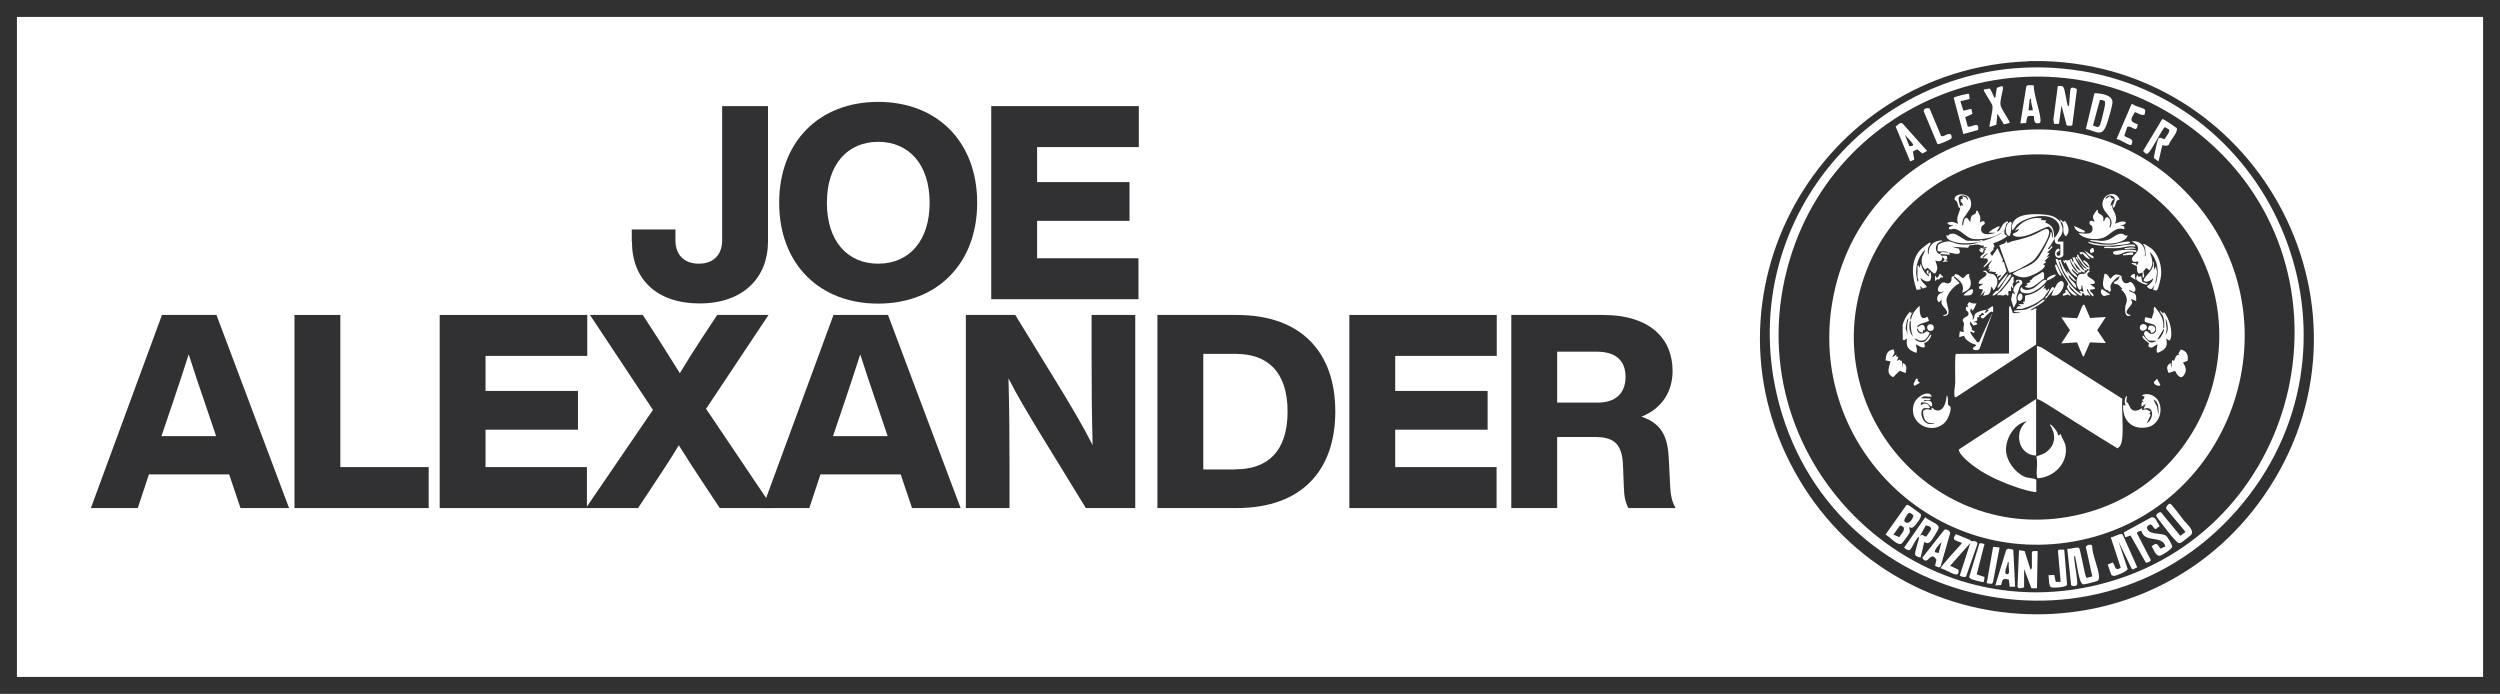
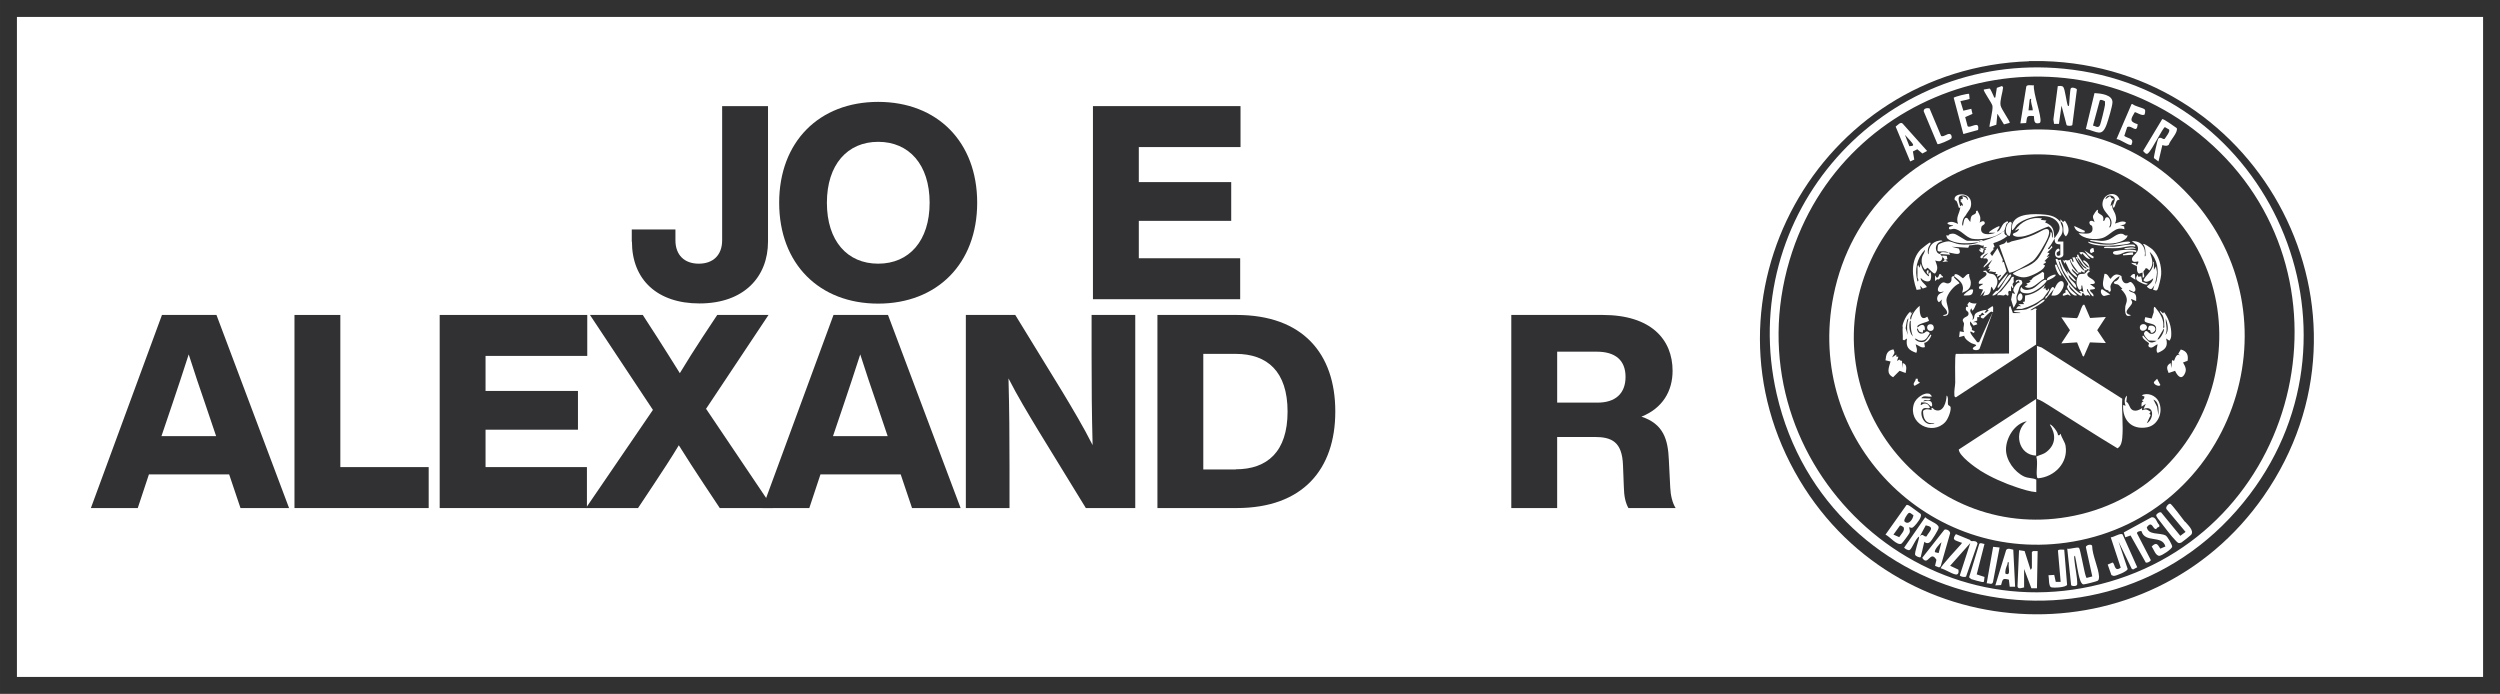
<svg xmlns="http://www.w3.org/2000/svg" id="Layer_2" data-name="Layer 2" viewBox="0 0 147.72 41">
  <defs>
    <style>
      .cls-1 {
        fill: none;
        stroke: #313132;
        stroke-miterlimit: 10;
      }

      .cls-2 {
        fill: #313133;
      }
    </style>
  </defs>
  <g id="Layer_1-2" data-name="Layer 1">
    <rect class="cls-1" x=".5" y=".5" width="146.72" height="40" transform="translate(147.72 41) rotate(180)" />
    <g>
      <path class="cls-2" d="M37.33,14.28v-.72h2.58v.64c0,.87.53,1.38,1.38,1.38s1.38-.51,1.38-1.38v-7.93h2.71v8.01c0,2.05-1.39,3.65-4.05,3.65-2.5,0-3.99-1.41-3.99-3.65Z" />
      <path class="cls-2" d="M46.04,11.98c0-3.6,2.36-5.96,5.85-5.96s5.85,2.36,5.85,5.96-2.37,5.96-5.85,5.96-5.85-2.35-5.85-5.96ZM54.93,11.98c0-2.26-1.22-3.6-3.04-3.6s-3.03,1.35-3.03,3.6,1.2,3.6,3.03,3.6,3.04-1.35,3.04-3.6Z" />
-       <path class="cls-2" d="M67.29,8.69h-6.01v2.07h5.46v2.29h-5.46v2.21h5.99v2.42h-8.7V6.27h8.72v2.42Z" />
+       <path class="cls-2" d="M67.29,8.69v2.07h5.46v2.29h-5.46v2.21h5.99v2.42h-8.7V6.27h8.72v2.42Z" />
      <path class="cls-2" d="M14.21,30.02l-.67-1.99h-4.74l-.66,1.99h-2.77l4.2-11.41h3.22l4.29,11.41h-2.87ZM9.55,25.77h3.22l-.66-1.95c-.3-.85-.64-1.89-.96-2.88-.32.99-.66,2.03-.95,2.88l-.66,1.95Z" />
      <path class="cls-2" d="M20.11,27.6h5.22v2.42h-7.93v-11.41h2.71v8.99Z" />
      <path class="cls-2" d="M34.7,21.03h-6.01v2.07h5.46v2.29h-5.46v2.21h5.99v2.42h-8.7v-11.41h8.72v2.42Z" />
      <path class="cls-2" d="M41.73,24.17l3.94,5.85h-3.14l-.95-1.43c-.51-.77-.99-1.51-1.47-2.28-.46.77-.96,1.52-1.46,2.28l-.95,1.43h-3.08l3.96-5.8-3.72-5.61h3.12l.86,1.33c.46.71.9,1.43,1.33,2.11.43-.71.87-1.41,1.33-2.11l.88-1.33h3.03l-3.7,5.56Z" />
      <path class="cls-2" d="M53.89,30.02l-.67-1.99h-4.74l-.66,1.99h-2.77l4.2-11.41h3.22l4.29,11.41h-2.87ZM49.23,25.77h3.22l-.66-1.95c-.3-.85-.64-1.89-.96-2.88-.32.99-.66,2.03-.95,2.88l-.66,1.95Z" />
      <path class="cls-2" d="M64.5,18.61h2.58v11.41h-2.92l-2.79-4.55c-.64-1.06-1.25-2.07-1.78-3.11.05,1.86.06,3.52.06,5.27v2.39h-2.58v-11.41h2.92l2.79,4.55c.54.9,1.25,2.08,1.78,3.14-.05-1.88-.06-3.54-.06-5.3v-2.39Z" />
      <path class="cls-2" d="M78.9,24.32c0,3.41-1.92,5.7-5.83,5.7h-4.68v-11.41h4.68c3.91,0,5.83,2.29,5.83,5.7ZM73.02,27.73c1.86,0,3.06-1.04,3.06-3.41s-1.2-3.41-3.06-3.41h-1.92v6.83h1.92Z" />
-       <path class="cls-2" d="M88.45,21.03h-6.01v2.07h5.46v2.29h-5.46v2.21h5.99v2.42h-8.7v-11.41h8.71v2.42Z" />
      <path class="cls-2" d="M98.69,28.79c.02.48.13.93.32,1.23h-2.79c-.18-.32-.26-.72-.27-1.25l-.05-1.28c-.05-1.38-.66-1.67-1.68-1.67h-2.21v4.2h-2.71v-11.41h5.4c2.87,0,4.13,1.46,4.13,3.3,0,1.2-.59,2.21-1.84,2.71,1.31.43,1.57,1.36,1.62,2.56l.08,1.6ZM92.01,23.79h2.39c1.04,0,1.65-.53,1.65-1.52s-.61-1.49-1.7-1.49h-2.34v3.01Z" />
    </g>
    <g>
      <path class="cls-2" d="M119.89,3.61h.84c12.92.34,20.53,14.91,13.03,25.7-6.75,9.71-21.35,9.21-27.42-.93-6.44-10.77,1.11-24.34,13.55-24.76ZM132.93,29.22c7.4-9.76,1.18-23.97-10.98-25.16-10.74-1.05-19.39,8.65-16.97,19.22,2.99,13.02,19.86,16.62,27.95,5.94Z" />
      <path class="cls-2" d="M130.35,8.24c9.1,7.82,5.78,22.79-5.7,26.13-11.59,3.38-22.34-7.41-18.91-18.99,3.14-10.58,16.21-14.35,24.61-7.14ZM120.19,5.04c-.12.02-.41-.06-.46.07l-.35,2.18.34-.02c.07-.4,0-.45.46-.41.02.22-.01.48.28.42.05,0,.08-.02.1-.07.1-.31-.45-1.75-.38-2.18ZM118.03,6.73l.38.62.34-.09c.03-.09-.5-.81-.54-1.03-.05-.29.12-.75.15-1.06l-.06-.09-.31.11-.09.57c-.11.02-.07-.02-.09-.06-.05-.09-.18-.44-.25-.47l-.34.06c-.05.08.47.78.51.96.05.24-.21,1.2-.17,1.25l.4-.13.06-.64ZM122.18,6.23c-.08-.21-.16-.94-.26-1.08-.07-.1-.22-.07-.33-.06l-.26,1.97.04.26h.29s.15-1.08.15-1.08l.3,1.15c.05.06.3.06.34,0l.27-2.1c-.02-.08-.3-.16-.36-.07-.05.08-.08.8-.1.96,0,.06-.03.13-.08.06ZM123.25,7.62c.68.15.95.52,1.24-.3.09-.26.31-.99.33-1.25.04-.48-.71-.55-1.06-.57l-.51,2.12ZM116.37,5.55c-.06-.05-.91.17-.93.23l.57,2.14.87-.24c.11-.62-.49-.05-.62-.23l-.14-.53.43-.19-.07-.3-.47.11-.16-.52c-.02-.09,0-.04.06-.06.08-.02.45-.09.47-.12l-.03-.29ZM126.72,6.77s.08-.25,0-.31c-.12-.1-.56-.17-.71-.31h-.06s-.89,2.07-.89,2.07c.18-.02.76.42.88.34.19-.41-.18-.35-.42-.53l.17-.52c.28-.15.57.44.62-.17-.52-.16-.4-.31-.17-.71.04-.03.42.23.55.15ZM114,6.4c-.13-.03-.35,0-.33.18l.81,1.93c.06.06.74-.25.81-.32.07-.09.02-.24-.07-.27-.16-.05-.34.18-.52.12l-.69-1.64ZM128.15,8.55c.07-.26.56-.72.47-.98-.13-.08-.76-.56-.86-.53l-1.13,1.88c.1.1.18.23.29.14.25-.21.86-1.49,1-1.55l.24.14c.1.1-.19.46-.26.56-.1.05-.25-.18-.38,0-.04.06-.27,1.08-.25,1.13l.27.2.23-.97s.25.1.37-.01ZM112.42,7.3c-.13-.12-.3.11-.41.18l.86,2.06.24-.11-.08-.48.26-.13.3.25.28-.15-1.45-1.62ZM129.72,11.97c-6.6-7.79-19.37-4.5-21.38,5.49-1.72,8.5,5.62,16.02,14.16,14.54,9.28-1.61,13.34-12.81,7.23-20.03ZM129.11,30.84c-.12-.16-.77-1.02-.86-1.07-.1-.05-.33.21-.23.32l1.12,1.34-.31.23-1.13-1.38c-.1-.05-.23.06-.29.14-.03.09.15.29.21.37.27.34.66.88.95,1.17.11.11.15.17.32.1.03-.01.56-.43.58-.46.2-.25-.21-.59-.35-.77ZM113.48,30.36s-.63-.47-.68-.49c-.04-.02-.11-.05-.15-.03l-1.24,1.75c.24.1.69.68.95.53.05-.03.45-.57.47-.63.05-.14-.01-.2-.02-.34.18.07.2.04.32-.08s.48-.55.35-.71ZM113.7,32.01s.16.17.34.02c.09-.07.52-.75.51-.85,0-.08-.02-.1-.07-.15-.13-.15-.56-.3-.72-.47l-1.25,1.8c.06.07.25.19.34.13.13-.08.35-.69.55-.79,0,.2-.31.98-.23,1.1.04.06.25.17.32.12l.22-.93ZM127.46,31.18s.09-.03.13-.06v-.1c-.17-.15-.19-.51-.47-.45l-1.63.89.09.29.31-.11.9,1.6c.1.03.25-.05.3-.14l-.82-1.59c-.02-.09.21-.16.27-.12.2.72,1.22.2,1.41.9l-.3.13c-.17-.27-.23-.4-.51-.13.12.17.24.58.47.55.15-.02.7-.38.74-.53.02-.09-.28-.62-.39-.67-.34-.18-1.03,0-1.11-.49.3-.38.34.04.49.1.1.04.09-.05.12-.06ZM114.35,33.44l.23.09.09-.07.56-1.95c0-.14-.21-.27-.34-.21l-1.31,1.66c.35.55.47-.5.84.12l-.08.35ZM116.4,31.9c-.28-.11-.56-.23-.83-.34-.28.38-.01.36.28.49.04.02.07-.03.06.07-.13.16-1.29,1.38-1.23,1.46.26.07.6.3.85.36.19.05.22-.13.19-.28l-.49-.23,1.19-1.34-.62,1.91c.05.08.29.12.37.07l.68-1.95-.04-.08c-.13-.11-.26-.05-.35-.07-.03,0-.03-.06-.04-.06ZM126.29,33.53l-.87-1.95c-.12-.11-.53.17-.7.17l.59,1.79c-.4.3-.34-.29-.49-.3l-.28.12.22.62s.11.05.14.05c.14,0,.79-.26.82-.41l-.54-1.62.78,1.61.08.04.24-.13ZM117.26,32.14c-.1,0-.24-.1-.31,0l-.6,1.97s.09.09.13.11c.08.03.56.16.64.17.04,0,.09.01.11-.03l.03-.27-.46-.15.46-1.8ZM122.61,32.85c.1.44.16,1,.3,1.42.03.09.1.27.21.26.08,0,.8-.18.84-.22.06-.05.07-.16.07-.23-.03-.54-.4-1.26-.41-1.83-.05-.13-.37-.04-.37.08l.38,1.73-.34.09s-.04-.08-.05-.12c-.09-.26-.32-1.57-.39-1.65-.09-.09-.54.09-.7.04l.23,2.16c.05.07.37.08.36-.07,0-.48-.13-.97-.17-1.44,0-.05-.04-.23.04-.23ZM118.15,32.35l-.38-.04-.38,2.16c.15-.02.31.11.37-.07l.39-2.04ZM118.96,32.48c-.13-.02-.32-.12-.42.02l-.64,2.09.34-.02c.1-.34.07-.42.46-.32l.05.42h.32s-.11-2.2-.11-2.2ZM121.97,32.48c-.09,0-.35-.04-.37.06l.16,1.84h-.29s-.09-.41-.09-.41l-.34.02c.04.16,0,.66.16.71.15.05.89.01.94-.15l-.17-2.08ZM119.6,34.72v-1.1l.43,1.14h.33s.04-2.2.04-2.2h-.27s-.07.06-.07.06v.93s-.04.12-.08.11l-.35-1.1-.33-.05-.09,2.14c.03.18.25.09.38.06Z" />
      <path class="cls-2" d="M122.74,15.21c.14.11.24.32.36.47.08.1.19.1.19.21-.25-.08-.48-.44-.55-.68Z" />
-       <path class="cls-2" d="M122.95,16.02c-.25-.13-.33-.29-.42-.55.07.06.41.49.42.55Z" />
      <path class="cls-2" d="M127.34,11.67c6.82,5.78,3.97,16.99-4.77,18.8-8.39,1.74-15.39-6.48-12.28-14.49,2.66-6.86,11.41-9.09,17.05-4.31ZM116.19,12.65c.14-.22.29-.33.28-.64-.02-.69-.99-.62-.98-.25,0,.09.1.08.13.14.05.1.09.28.13.39l.08-.04c-.03.35-.29.59-.13.98-.2-.08-.32-.16-.54-.1-.26.08.12.2.25.18-.02.08-.23.03-.25.15-.03.16.2.06.28.06.42.02.71.52,1.11.59.44.07.99-.02,1.4-.19.08-.04.43-.23.47-.27.04-.06.1-.32.14-.42.02-.04.08-.04.08-.05.07-.22-.2-.02-.26.04-.1.11-.19.39-.32.45-.22.09.24-.33.04-.3-.07.01-.64.32-.57.38h.38c-.32.13-.98.19-.83-.34.03-.12.24-.13.19-.27-.04-.13-.24-.05-.3.02.11-.33,0-.45-.13-.72l-.08.03c.04.22-.2.18-.27.31-.05.08-.06.24-.07.34l-.17-.23c-.22-.11-.23.32-.26.45-.1-.04-.02-.28,0-.36.04-.14.13-.2.19-.3ZM125.24,11.82c-.14-.54-.9-.44-1,.13-.12.63.79.85.45,1.48h-.08c.16-.14.09-.65-.14-.59-.14.04-.05.23-.2.21.09-.36-.19-.35-.3-.49-.04-.05.04-.21-.06-.15-.04.02-.21.28-.23.33-.04.18.06.23.08.39-.16-.16-.4-.08-.26.14.03.05.11.03.13.13.11.55-.48.38-.81.38.28.35.99.41,1.39.29.5-.15.76-.73,1.32-.52l-.02-.17-.24-.08c.12,0,.34,0,.34-.17-.24-.11-.41.02-.64.08.09-.2.09-.3.03-.52-.06-.2-.27-.42-.16-.63l-.13.13c0-.11.07-.38.17-.38v-.08c-.1.02-.13-.02-.17-.11l-.06-.02-.24.17c.04-.31.54-.28.55.02,0,.1-.2.43-.06.49.13-.13.11-.51.32-.47ZM121.72,13.09c-.3-.37-.71-.4-1.16-.43-.66-.03-1.76,0-1.68.91.02.13.24-.24.28-.28.54-.51,2.07-.84,2.48-.06.18.35-.09.6-.25.86-.04-.49-.03-.74-.55-.95l.08-.11-.34-.04.08-.08c-.64-.12-1.26.18-1.61.72l.25-.11c-.02.18-.32.26-.34.28-.1.12.14.18.23.19.67.04,1.24-.42,1.86-.61.25.17.27.4.24.67-.11-.06.03-.3-.13-.34,0,.09,0,.16-.03.24-.11.28-.56,1.16-.75,1.37-.39.44-.94.51-1.37.79-.04.03-.08,0-.05.09.5.27.76.23,1.25,0,.19-.09.62-.31.62-.53l-.08-.02v-.06s.13-.06.13-.06v-.08s-.08-.02-.08-.02l.3-.3-.17.06.17-.23-.13-.04.3-.3c-.03-.18-.1,0-.15.06-.02.02-.12.09-.1-.01.17-.17.26-.38.38-.57.02.26.04.33.34.34v.61c-.05.09-.18.09-.21,0-.05-.18.1-.17.15-.23s-.02-.13-.04-.13c-.21,0-.34.47-.03.54.13.03.31-.06.31-.18v-.78h-.34c.05-.27.26-.3.29-.62.03-.29-.1-.36-.12-.57.04.04.09.04.13.15.1.25-.05.55.19.74.28-.29.14-.65-.06-.93l-.11.08-.15-.17s0,.09,0,.13ZM118.75,13.94c.14-.3.03-.6.17-.89l-.08.13-.04-.08c-.32.1-.41.81-.04.85ZM123.2,13.65l-.64-.3c.05.29.33.42.61.38l.02-.08ZM118.71,16.1c.13.1,1.24-.55,1.41-.68.26-.21.76-1.07.89-1.4.16-.42.05-.63-.38-.38-.61.35-1.07.46-1.76.62-.08.02-.17.12-.29.07l-.02-.12c-.07.23-.24.19-.43.29l.58,1.61ZM116.93,14.32l.25-.13c-.09-.04-.23.04-.28.04h-.64c-.12,0-.64-.4-.81-.42-.11-.01-.29,0-.33.12l-.11-.04c-.01.21.14.28.31.35.46.2,1.11.14,1.6.07-.28.15-.83.17-1.16.12-.19-.02-.44-.16-.64-.17-.13,0-.53.11-.6.22-.02.03-.05.3-.03.33.08.13.47-.04.66.13-.16-.02-.51-.12-.51.08-.01-.02-.11-.02-.17-.1-.19-.27-.04-.63.3-.66,0-.08-.15-.05-.19-.04-.43.07-.64.38-.62.8-.07,0-.05-.23-.04-.28.02-.15.07-.18.13-.3.03-.05.05-.11-.02-.11-.03,0-.48.35-.53.4-.63.65-.53,1.61-.25,2.4l.25-.04-.04-.21.15.17.23-.08c.06-.08-.42-.37-.34-.55.09.14.38.28.53.17.09-.07.1-.36.05-.47-.06-.13-.05.1-.15.04.13-.32-.21-.2-.04.02.02.03.15.03.06.15-.23-.2-.4-.45-.45-.76l-.08.25-.08-.17s-.04.09-.04.11v.64s.12.21,0,.23c-.18-.69-.05-1.35.44-1.87.01.16-.14.3-.17.46-.06.26,0,.52.17.72l.16-.12c.08.05.36.4.45.33.21-.29.1-.46,0-.76.25.09.41.07.42-.21.04.05.13.09.13.19l-.13.11.34-.04-.17-.09.13-.04-.04-.19-.26-.02s0,.06,0,.08c-.04-.05-.09-.14-.13-.17l.59.04s-.07-.11-.08-.13c.27.03.83.27.6-.23l-.43-.11.98.06.06-.14c.17,0,.34-.06.51-.05.14,0,.21.11.36.05l-.04.13.21-.04c-.09.16-.23.11-.36.04l-.04.04.06.06-.13.02c.05.1.14.19.25.17,0-.13,0-.24.17-.21.02.07-.07.02-.08.07s0,.12-.02.18c-.02.04-.38.22-.17.3.08.03.07-.08.12-.13.06-.06.19-.15.28-.17l-.3.28c.03.07.18.01.2.03.28.19-.26.41-.16.54l.51-.47-.25.4.08.04-.13.15.17-.04-.08.17c.18-.08.26.07.42,0l-.04.13h.13s-.04.17-.04.17l.25-.13c.01.15-.28.2-.11.34l.44-.54-.17-.56-.08.04.02-.17-.31-.68-.32.47-.11-.15c.02-.09.18-.21.19-.23.03-.05-.08-.12.07-.15l-.08-.23c.31-.1.59-.22.84-.43-.11-.04-.2-.1-.18-.2.03-.23-.16.03-.25.08-.35.2-.86.4-1.26.46ZM125.7,13.9c-.13.07-.18-.05-.28-.08-.3-.07-.57.24-.83.34-.38.14-.58.04-.94.03-.05,0-.16-.03-.15.04.52.11,1.01.23,1.54.12.23-.05.66-.18.67-.45ZM127.31,16.83s-.1.28-.08.3c.11,0,.18.09.25-.02.08-.13.21-.72.22-.89.03-.51-.14-1.12-.51-1.48-.04-.04-.59-.44-.55-.3.13.17.13.35.13.55,0,.05.03.16-.04.15.08-.53-.21-.92-.76-.89l.3.23c.26.45-.37.6-.29.88.04.15.22.12.33.09s-.02.21-.06.23l-.03-.12-.29-.03c.04.09.32.18.33.2.03.03-.04.35.13.44l.21-.07v.3c.19.03.04-.28.05-.35,0-.05.12-.12.12-.19.1-.06.21.12.23.12.3-.37.16-.7.02-1.1.47.44.56,1.13.4,1.74-.02.09-.08.16-.1.21.05-.12.13-.61.13-.74,0-.12-.06-.24-.05-.36l-.13.21c0-.11,0-.21,0-.32,0-.05.03-.16-.04-.15.05.48-.39.72-.58,1.08.13.22.44.02.58-.11-.03.24-.22.35-.38.49.06.07.2.19.3.13.01,0,.16-.22.17-.24ZM123.37,14.28c.03.09.14.11.22.14.51.16,1.34.1,1.88.03.12-.02.31-.03.4-.11,0-.19-.9.09-1,.1-.51.05-1.02-.02-1.5-.16ZM126.17,14.58c0-.16-.17-.13-.28-.13-.31.01-.66.1-.97.13-.16.01-.35-.02-.51,0-.06,0-.13.03-.06.08.26-.01.53.02.78,0,.34-.02.71-.18,1.04-.08ZM126.21,14.71c-.14-.17-.48-.06-.68-.04-.01.07.1.04.15.04.18,0,.35-.04.53,0ZM123.71,14.66c-.18-.03-.3.17-.15.3l.18-.09-.04-.2ZM126.21,14.88c.17-.14-.48-.13-.53-.13-.19.01-.53.05-.72.09-.18.03-.15.24.17.21.22-.02.3-.12.47-.16s.42-.04.6,0ZM123.71,15.17l-.55-.38.21.28c.08.07.21.2.32.19l.02-.08ZM123.5,15.3c-.19-.2-.33-.5-.64-.38l.11.13.08-.08c.1.14.25.33.45.34ZM126.04,14.92c-.17-.02-.33.02-.49.08-.06.02-.12-.04-.1.09l.59-.04v-.13ZM122.74,15.21s-.1-.08-.08.02l.51.74c-.1.1-.57-.65-.56-.76h-.16c.04.07.06.17.08.25,0,0-.05.02-.07,0-.03-.03-.01-.12-.07-.16-.06-.01-.08,0-.06.06.08.26.33.51.47.74-.04.04-.16-.11-.18-.13-.16-.18-.27-.4-.33-.63-.14.1-.18.02-.23.02s-.07.11-.19-.02l.13.25.02-.13c.13.19.2.44.34.63.04.05.47.48.35.2-.05-.12-.3-.23-.29-.41l.32.3h.06s0-.08,0-.08h.17s0-.06,0-.08c.04.02.19.11.21.08v-.13s.12,0,.12,0c.02-.02,0-.05,0-.08.06.02.11.04.17.04-.02-.2,0-.26-.15-.42-.04-.04-.25-.22-.23-.07l.34.34s-.04.03-.06.02c-.15-.04-.53-.59-.57-.76l-.08.02s.03.1.04.15ZM122.23,16.23c-.22-.26-.39-.55-.47-.89-.2.09-.14-.03-.23-.04-.07,0-.07,0-.06.06.02.13.19.5.26.63.08.17.47.69.48.79,0,.05-.06.1-.07.15-.02.15.38.65.59.51-.17-.17-.49-.35-.49-.61.08.13.65.76.78.63,0-.33.16-.01.18,0,.05.03.2-.09.29.05.02-.13-.1-.2-.15-.3-.02-.04-.06-.13.02-.13,0,.07.27.5.34.42.03-.18-.21-.22-.21-.38.02-.02.34,0,.3-.11l-.3-.23c.08,0,.31.03.29-.1-.06-.23-.49-.27-.44-.5.02-.11.23-.11.09-.21-.09-.01-.17.17-.26.2s-.22-.01-.32.05c-.11.07-.17.4-.15.53.01.11.14.52.27.32.05-.07-.03-.21.06-.21l.08.42s-.15-.14-.21-.08c-.1.08.11.07.08.13-.08.02-.11-.02-.17-.06-.51-.37-1.07-1.28-1.18-1.89.14.15.18.4.27.6.04.09.69,1.14.79,1.02,0-.32-.32-.37-.44-.64-.02-.05-.01-.1-.02-.12.11.13.26.33.42.38.07-.07-.46-.51-.49-.64-.03.06.04.19.06.25ZM121.51,15.64c-.07,0-.09-.02-.08.06.01.11.22.7.38.57l-.3-.64ZM117.69,16.95l.11.21c.21-.28.33-.55.1-.86-.15-.2-.4-.03-.55-.31l-.17.02c0,.08.12.05.16.09.22.25-.52.37-.41.67h.25c-.06.1-.34.12-.22.3l.22.04-.17.38.28-.3-.11.3c.23-.1.32.01.43-.27.03-.09.01-.24.08-.28ZM120.78,16.48v-.35s-.09-.07-.09-.07c-.16.13-.38.22-.55.34-.08.06-.09.19-.24.16l.08.06c-.07.09-.14.12-.25.11l.08.1-.17.11c.42.25.79-.29,1.14-.47ZM118.03,17c.09.02.09-.05.14-.1.08-.08.52-.68.46-.75-.1.09-.68.75-.59.85ZM114.74,16.3s-.05-.12-.12-.11c-.07.02-.06.25-.19.21l-.09-.13v.34s.12-.11.12-.11c.18.07.13-.16.34-.1.03-.11-.04-.07-.07-.1ZM115.48,16.32s-.12-.01-.15.04c-.05.08.03.25-.12.35-.23.14-.31-.16-.53.06-.24.24-.28.6.17.45-.06.09-.18.07-.28.17-.13.13-.16.36,0,.47l.19-.17c-.18.35.25.5.29.75.03.19-.18.12-.25.22.62.07.19-.64.21-.95s.45-.85.76-.96c.05-.05-.21-.23-.25-.29-.03-.04-.08-.04-.05-.14.34.28.64.47.47.98.3-.12.53-.25.51-.62-.01-.18-.13-.3-.09-.49-.17-.02-.24.17-.37.25-.05,0-.29-.27-.46-.24-.05,0-.05.11-.06.12ZM125.79,17.12l.28.13c.26-.07-.01-.51-.15-.58-.08-.04-.15.06-.24.07-.24.03-.32-.24-.33-.43-.29-.17-.45-.1-.64.17-.12-.1-.16-.32-.36-.3-.03.27-.21.71.04.91.06.05.13.04.18.07.04.02.02.08.05.08.18,0,.07-.23.08-.31.02-.23.34-.51.54-.62-.03.18-.14.29-.31.34l-.03.08c.09.08.16.05.24.08.09.04.18.19.27.24l-.08.04c.17.16.34.39.34.64,0,.14-.07.25-.09.38-.03.26-.03.71.34.51-.6-.12,0-.49.06-.71.03-.12-.06-.14-.06-.25l.3.13c0-.13.03-.28-.05-.4-.09-.15-.36-.1-.38-.28ZM126.13,16.19c-.12-.02-.18.07-.25.15l.3.19-.04-.34ZM118.83,16.23c-.05-.05-.13.03-.16.07-.22.23-.37.63-.62.87-.03.03-.08,0-.12.04-.03.03-.23.22-.2.25.08.01.14-.02.21-.07.22-.14.69-.76.83-.99.02-.04.1-.13.06-.17ZM120.95,16.57s-.07-.07-.17-.02c-.26.12-.49.49-.81.55-.21.05-.43.07-.53-.15-.21.33.14.4.42.38.32-.03.97-.49,1.09-.76.12,0,.59-.26.51-.34-.12-.03-.46.14-.5.24-.02.03,0,.08,0,.1ZM126.34,16.36l-.02-.13c-.09.11-.15.23-.04.34.05.06.61.37.62.19l-.32-.11-.06-.32-.17.02ZM119,16.36c-.17-.04-.16.12-.24.21-.17.2-.34.44-.51.63-.07.08-.24.12-.23.26.13-.05.26,0,.36,0,.06,0,.1-.06.13-.06.04,0,.11.13.17.03l-.02-.19.07-.06.1.03v-.3c.05-.03.05.18.13.08.02-.03-.04-.14-.04-.19,0-.06.06-.09.07-.13,0-.09-.03-.2.01-.31ZM119.46,16.58c-.13-.09-.4-.07-.35.12l.17-.13.06.13c-.17-.05-.38.33-.38.45,0,.07.11.14.08.23l-.13-.08-.08.4.15.49s.17-.29.18-.33c.03-.13-.06-.23.02-.44.07-.19.08-.2.14-.42s.25-.17.14-.41ZM121.74,17.27c.5-.63-.04-1.01-.34-.2-.14-.34-.3.19-.41.36-.05.08-.17.06-.12.24l.49-.59-.15.38c.25.02.38,0,.53-.19ZM120.74,17.08l.11-.25c-.34.33-.71.57-1.19.63l-.02.36-.12.02.08.13h-.34s.17.13.17.13c-.19-.03-.2,0-.3.15h.34c.48-.13.86-.32,1.25-.62l.36-.49-.06-.1-.04.13c-.09-.05-.13-.05-.11-.17l-.13.08ZM116.59,17.12s-.08-.03-.13-.02c-.07.01-.48.31-.42.36.31-.02.53.07.55-.34ZM124.2,17.08c-.14.1-.03.4.13.41l.36-.09-.49-.32ZM122.35,17.46s-.19-.33-.23-.34c-.13-.03-.06.15-.07.16-.01.02-.14.05-.16.12-.07.16.26,0,.28,0,.06,0,.11.09.19.07ZM119.26,17.75c.19.13.37-.28.14-.42-.17,0-.24.35-.14.42ZM118.71,18.2v2.69l-3.14.02c-.08.05-.03,1.47-.04,1.7s-.07.47-.05.72c0,.06.01.16.1.14l4.73-3.11v-2.04s.04-.03.04-.04c-.1-.17-.23.1-.38.04.19-.14.44-.25.63-.39.07-.05.22-.13.22-.23-.18.01-.36.23-.51.31-.11.06-.49.24-.58.27-.13.04-.66.05-.69.07-.19.13.36.08.34.15h-.44s-.15-.42-.15-.42c-.04-.02-.08.09-.08.11ZM116.8,17.93c-.17.01-.3.01-.44-.09l-.11.15.05.14h-.12c-.09.23.1.26.12.32.09.25-.17.25-.27.36-.13.14.01.2.02.32,0,.13-.08.31,0,.49l-.25-.04-.04.34.3-.08c.03.19.27.35.43.44.07.04.41.09.22.18-.4.21.17.32.26.14l.78-2.16-.81,1.78h-.12c-.04-.11-.47-.54-.39-.63.12,0,.2.19.25-.02l-.17-.07c.06-.21-.17-.24-.09-.51l.19.25.23-.08-.07-.12h-.19s.25-.1.25-.1v-.2s.13,0,.13,0l-.04-.13c.13.06.15-.15.23-.13l.11.13c-.23-.02-.33.18-.07.21.1-.09.37-.39.48-.41.03,0,.09.04.1.03-.02-.05.05-.39-.06-.34l-.28.19.08.04c-.07.06-.15.2-.25.13l.13-.15c-.17,0-.53.1-.65.21-.14.13-.03.31-.2.38.16-.32-.3-.46-.04-.68l.02.13c.13,0,.19-.33.28-.42ZM123.16,18.01c-.08-.02-.08.02-.12.07-.07.11-.24.68-.32.72l-.92-.05.51.76-.51.78.93-.06c.1.24.19.49.3.72.02.05.02.12.1.11l.36-.83.94.04-.51-.76.51-.78-.93.06-.34-.79ZM112.43,19.31c-.03.23.02.52,0,.76l.08.04.17-.11c-.08.51.09.69.55.85.09-.19,0-.32-.04-.51.18.07.34.25.55.17l-.04-.25c.22-.04.35-.26.42-.45-.07-.09-.07,0-.1.03-.11.12-.2.33-.36.36-.2.04-.4-.02-.52-.18.1-.04.15.08.28.1.36.06.45-.17.61-.44-.23-.21-.24-.03-.37.01-.22.07-.34-.03-.39-.23.01-.17.1.1.13.13.03.02.19.08.21.06l.04-.17.08.04c.05-.38-.19-.41-.42-.17-.15-.21.65-.31.67-.41l-.1-.23c-.45.32-.46-.33-.45-.64-.24.19-.47.51-.51.81-.07.01-.05-.11-.04-.15.03-.12.12-.2.12-.32l-.08.13-.04-.13c-.22.17-.43.59-.47.87ZM127.82,19.37c.07-.49-.19-.87-.49-1.23-.1-.05-.06.25-.07.31-.03.12-.09.24-.12.37l-.38-.08c-.01.09-.09.2,0,.28.28.15.68.06.64.47-.02.18-.18.28-.36.22-.09-.03-.23-.31-.35-.03-.05.11.19.37.28.44l.47.02c-.42.22-.48.04-.73-.23-.03-.03-.07-.12-.12-.05-.01.18.35.37.38.41.04.07-.1.15.03.24.16.11.33-.11.48-.17.03.03-.14.43.02.51.42-.18.63-.36.49-.85l.19.13c.14-.13.12-.39.11-.57-.03-.4-.19-.81-.42-1.12l-.06.08-.19-.17c0,.12.13.2.18.31.08.18.08.37.08.56,0,.05.03.16-.04.15ZM113.99,19.17c-.17.05-.16.35.04.38.34.05.3-.48-.04-.38ZM126.8,19.21c-.12-.12-.39-.05-.36.17.05.35.6.07.36-.17ZM127.05,19.51s.01.28.22.1c.23-.2-.02-.45-.29-.35-.14.31.01.21.07.26ZM120.36,23.57c.23.08.46.23.67.36,1.36.85,2.71,1.73,4.09,2.56.21-.13.26-.38.28-.61.07-.74-.04-1.57,0-2.32l-4.77-3.03-.27-.09v3.14ZM111.88,20.64c-.39.08-.43.3-.47.65l.3.07c-.1.36-.28.71.15.93l.38-.38.36.13c.04-.22.11-.51-.17-.59l-.04.3v-.4c-.05-.09-.12.01-.15-.11l-.15.09.08-.25h-.12s0-.13,0-.13l-.25.17c.09-.22.21-.21.08-.47ZM129.26,21.32c.06-.35-.05-.58-.4-.67l-.15.25.13.13c-.21-.21-.31.12-.38.29l-.12-.04-.04.47-.04-.3c-.28.16-.23.33-.12.59l.38-.13c.12.26.35.58.56.2.15-.27.05-.44-.09-.69l.29-.11ZM113.32,22.38h-.12c0,.16-.23.29-.07.42l.32-.19c-.12-.07-.15-.09-.13-.23ZM127.28,22.56c-.09.15.34.33.37.18l-.19-.36-.18.18ZM114.03,23.28c-.33-.14-.84.26-.94.58-.37,1.17,1.09,1.9,1.85,1.08.16-.17.34-.62.32-.85,0-.12-.13-.11-.15-.18-.03-.09,0-.22-.01-.33,0-.05-.02-.2-.08-.2-.01.37-.19,1.04-.69.84-.08-.03-.11-.13-.2-.12v.13c-.19-.05-.35-.09-.5.05,0,.44.15.81.67.71,0,.06-.24.07-.27.07-.48-.04-.64-.81-.36-.93.16-.07.26.06.37-.05-.09-.15-.16-.27-.36-.23-.12.02-.26.23-.15-.08.08.02.22,0,.28.03.17.05.19.2.35.22.06-.38-.21-.39-.51-.3.06-.19.44.03.42-.17l-.55-.02c.16-.22.42-.03.64-.11-.03-.02-.13-.15-.14-.16ZM125.45,23.95c-.04.88.51,1.46,1.41,1.3.69-.12.99-.97.68-1.55-.17-.33-.65-.53-.99-.34l.17.08c-.04.07-.02.18-.13.17v.08s.08.04.08.04c-.17.01-.13.17-.13.3l.25-.17-.13.3c.66-.25.61.63.19.85l.23-.49-.08-.08.08-.11c-.21-.13-.26-.18-.51-.09v-.13s-.34.27-.59.1c-.17-.11-.16-.38-.34-.47l.04-.36c-.17.12-.16.42-.08.59l-.17-.04ZM120.32,23.57l-4.58,2.99c.01.37.96,1.05,1.26,1.24.63.4,1.47.77,2.18,1,.36.12.77.25,1.14.28v-.74c-.21-.11-.46-.07-.71-.18-.57-.26-1.08-.96-1.08-1.6,0-.7.52-1.54,1.23-1.67-.8.61-.51,2,.55,2.03v-3.35ZM121.59,25.73c.08-.14-.39-.71-.47-.64.36.55.37,1.15-.17,1.59-.23.19-.4.18-.63.3.11.35-.02.85.04,1.18,0,.05.02.09.07.1.96-.08,1.79-.91,1.62-1.92-.04-.24-.24-.47-.29-.71-.08.04-.02.12-.17.08Z" />
      <path class="cls-2" d="M112.46,31.13c.15.19-.14.44-.24.61l-.34-.15.38-.53c.05-.03.17.05.2.08Z" />
      <path class="cls-2" d="M113.06,30.44c-.02.23-.28.62-.53.37-.06-.1.18-.45.24-.49.11-.07.19.09.29.11Z" />
      <path class="cls-2" d="M124.38,5.98s0,.16,0,.22c-.02.16-.25,1.12-.31,1.22-.11.17-.25.03-.4,0l.4-1.48c.03-.1.3.03.31.05Z" />
      <path class="cls-2" d="M113.45,31.67l.34-.63c.58.11.2.35.04.66-.17.03-.21-.21-.38-.02Z" />
      <path class="cls-2" d="M112.96,8.41c.13.18.13.21-.14.23l-.26-.67c.13.15.28.29.4.45Z" />
      <path class="cls-2" d="M120.02,5.84c-.05.24.09.44.09.68h-.25s.05-.48.06-.55,0-.15.11-.13Z" />
      <path class="cls-2" d="M118.71,33.23c-.1.22.17.83-.21.67-.04-.2.05-.39.12-.57.02-.06-.04-.12.09-.1Z" />
      <path class="cls-2" d="M114.55,32.68l-.21-.05c-.09-.1.28-.52.38-.59l-.17.64Z" />
      <path class="cls-2" d="M116.29,11.82c-.07,0-.05-.09-.13-.15-.03-.02-.19-.08-.21-.07l.04.13-.17.08.08.04-.08.02c.09.09.18.18.17.32l-.06-.08-.11.08c-.03-.21-.24-.6.1-.64.19-.02.36.04.36.26Z" />
      <path class="cls-2" d="M127.53,24.5l-.07-.46-.22-.43c.34.13.31.59.3.89Z" />
      <path class="cls-2" d="M113.03,19.88c-.22-.22-.25-.64-.17-.93.07-.01.04.1.04.15.01.31.02.49.13.78Z" />
      <path class="cls-2" d="M112.73,19.79l-.13-.4c.03-.12.03-.25.06-.36.01-.05.04-.2.11-.21-.1.33-.11.63-.04.97Z" />
      <path class="cls-2" d="M127.95,19.79c.16-.35,0-.63.02-.98.1.28.22.74-.02.98Z" />
      <path class="cls-2" d="M127.48,20.05l.38-.64c.07.13-.27.73-.38.64Z" />
    </g>
  </g>
</svg>